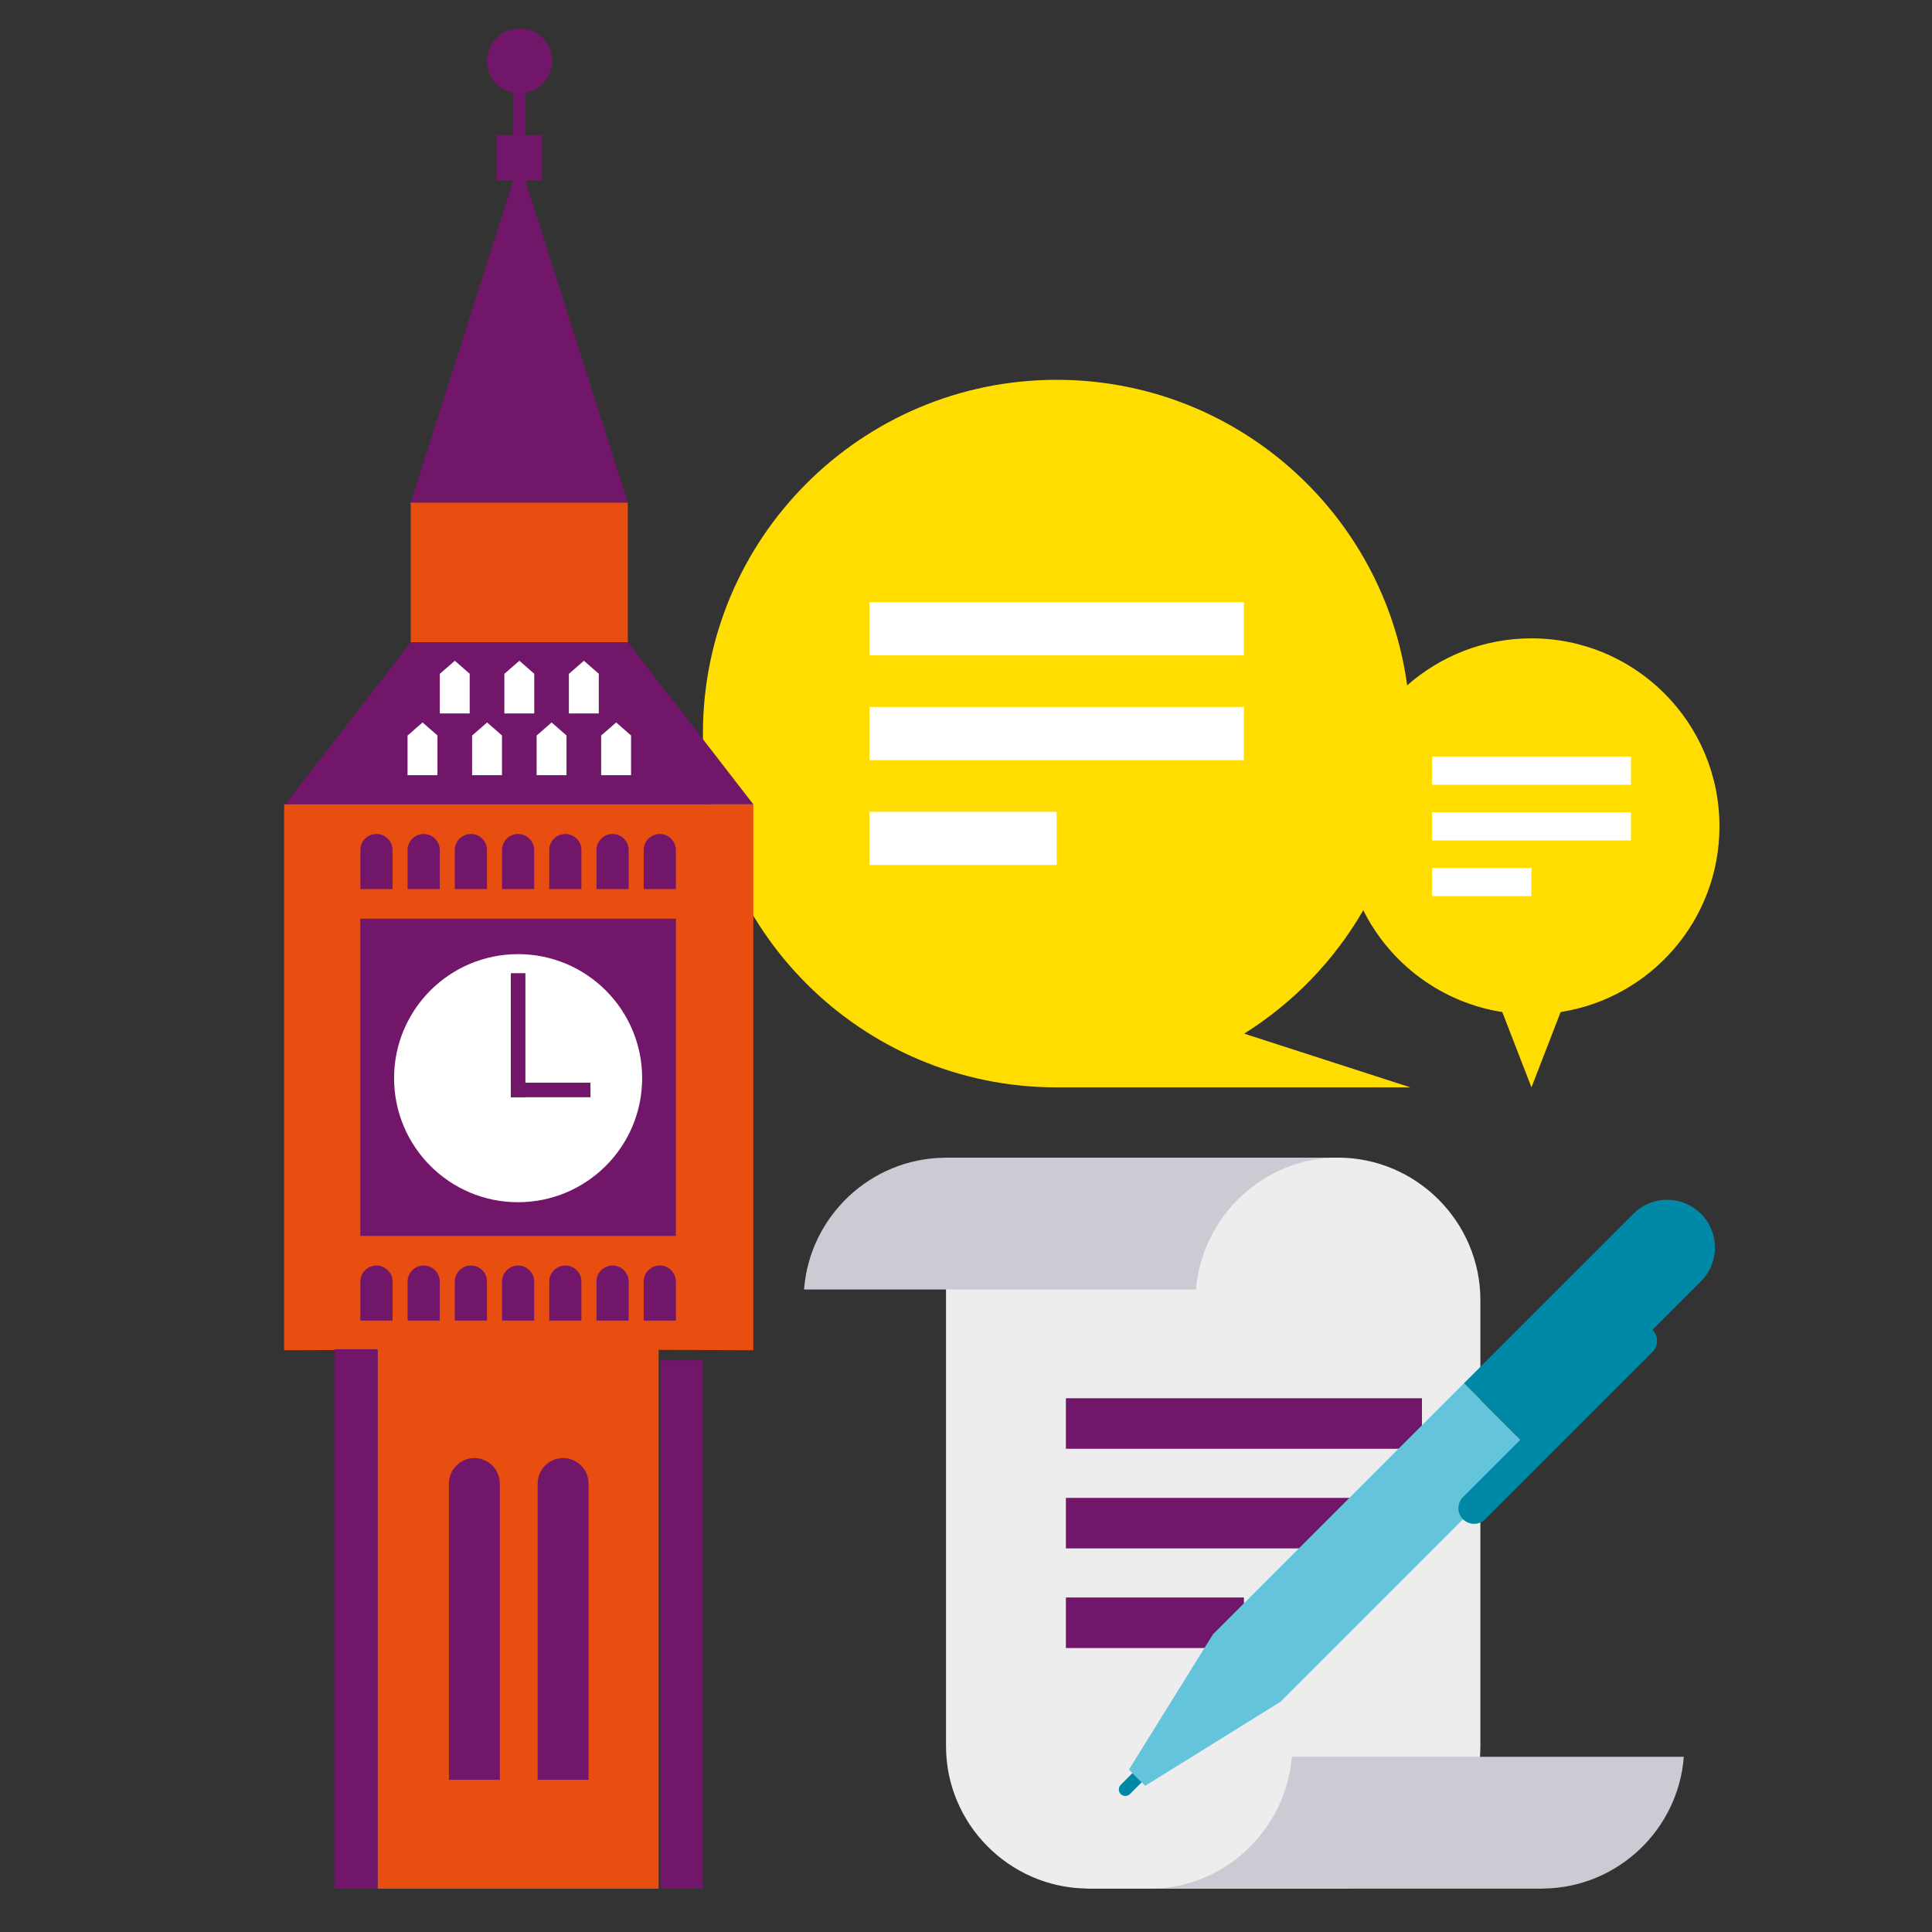
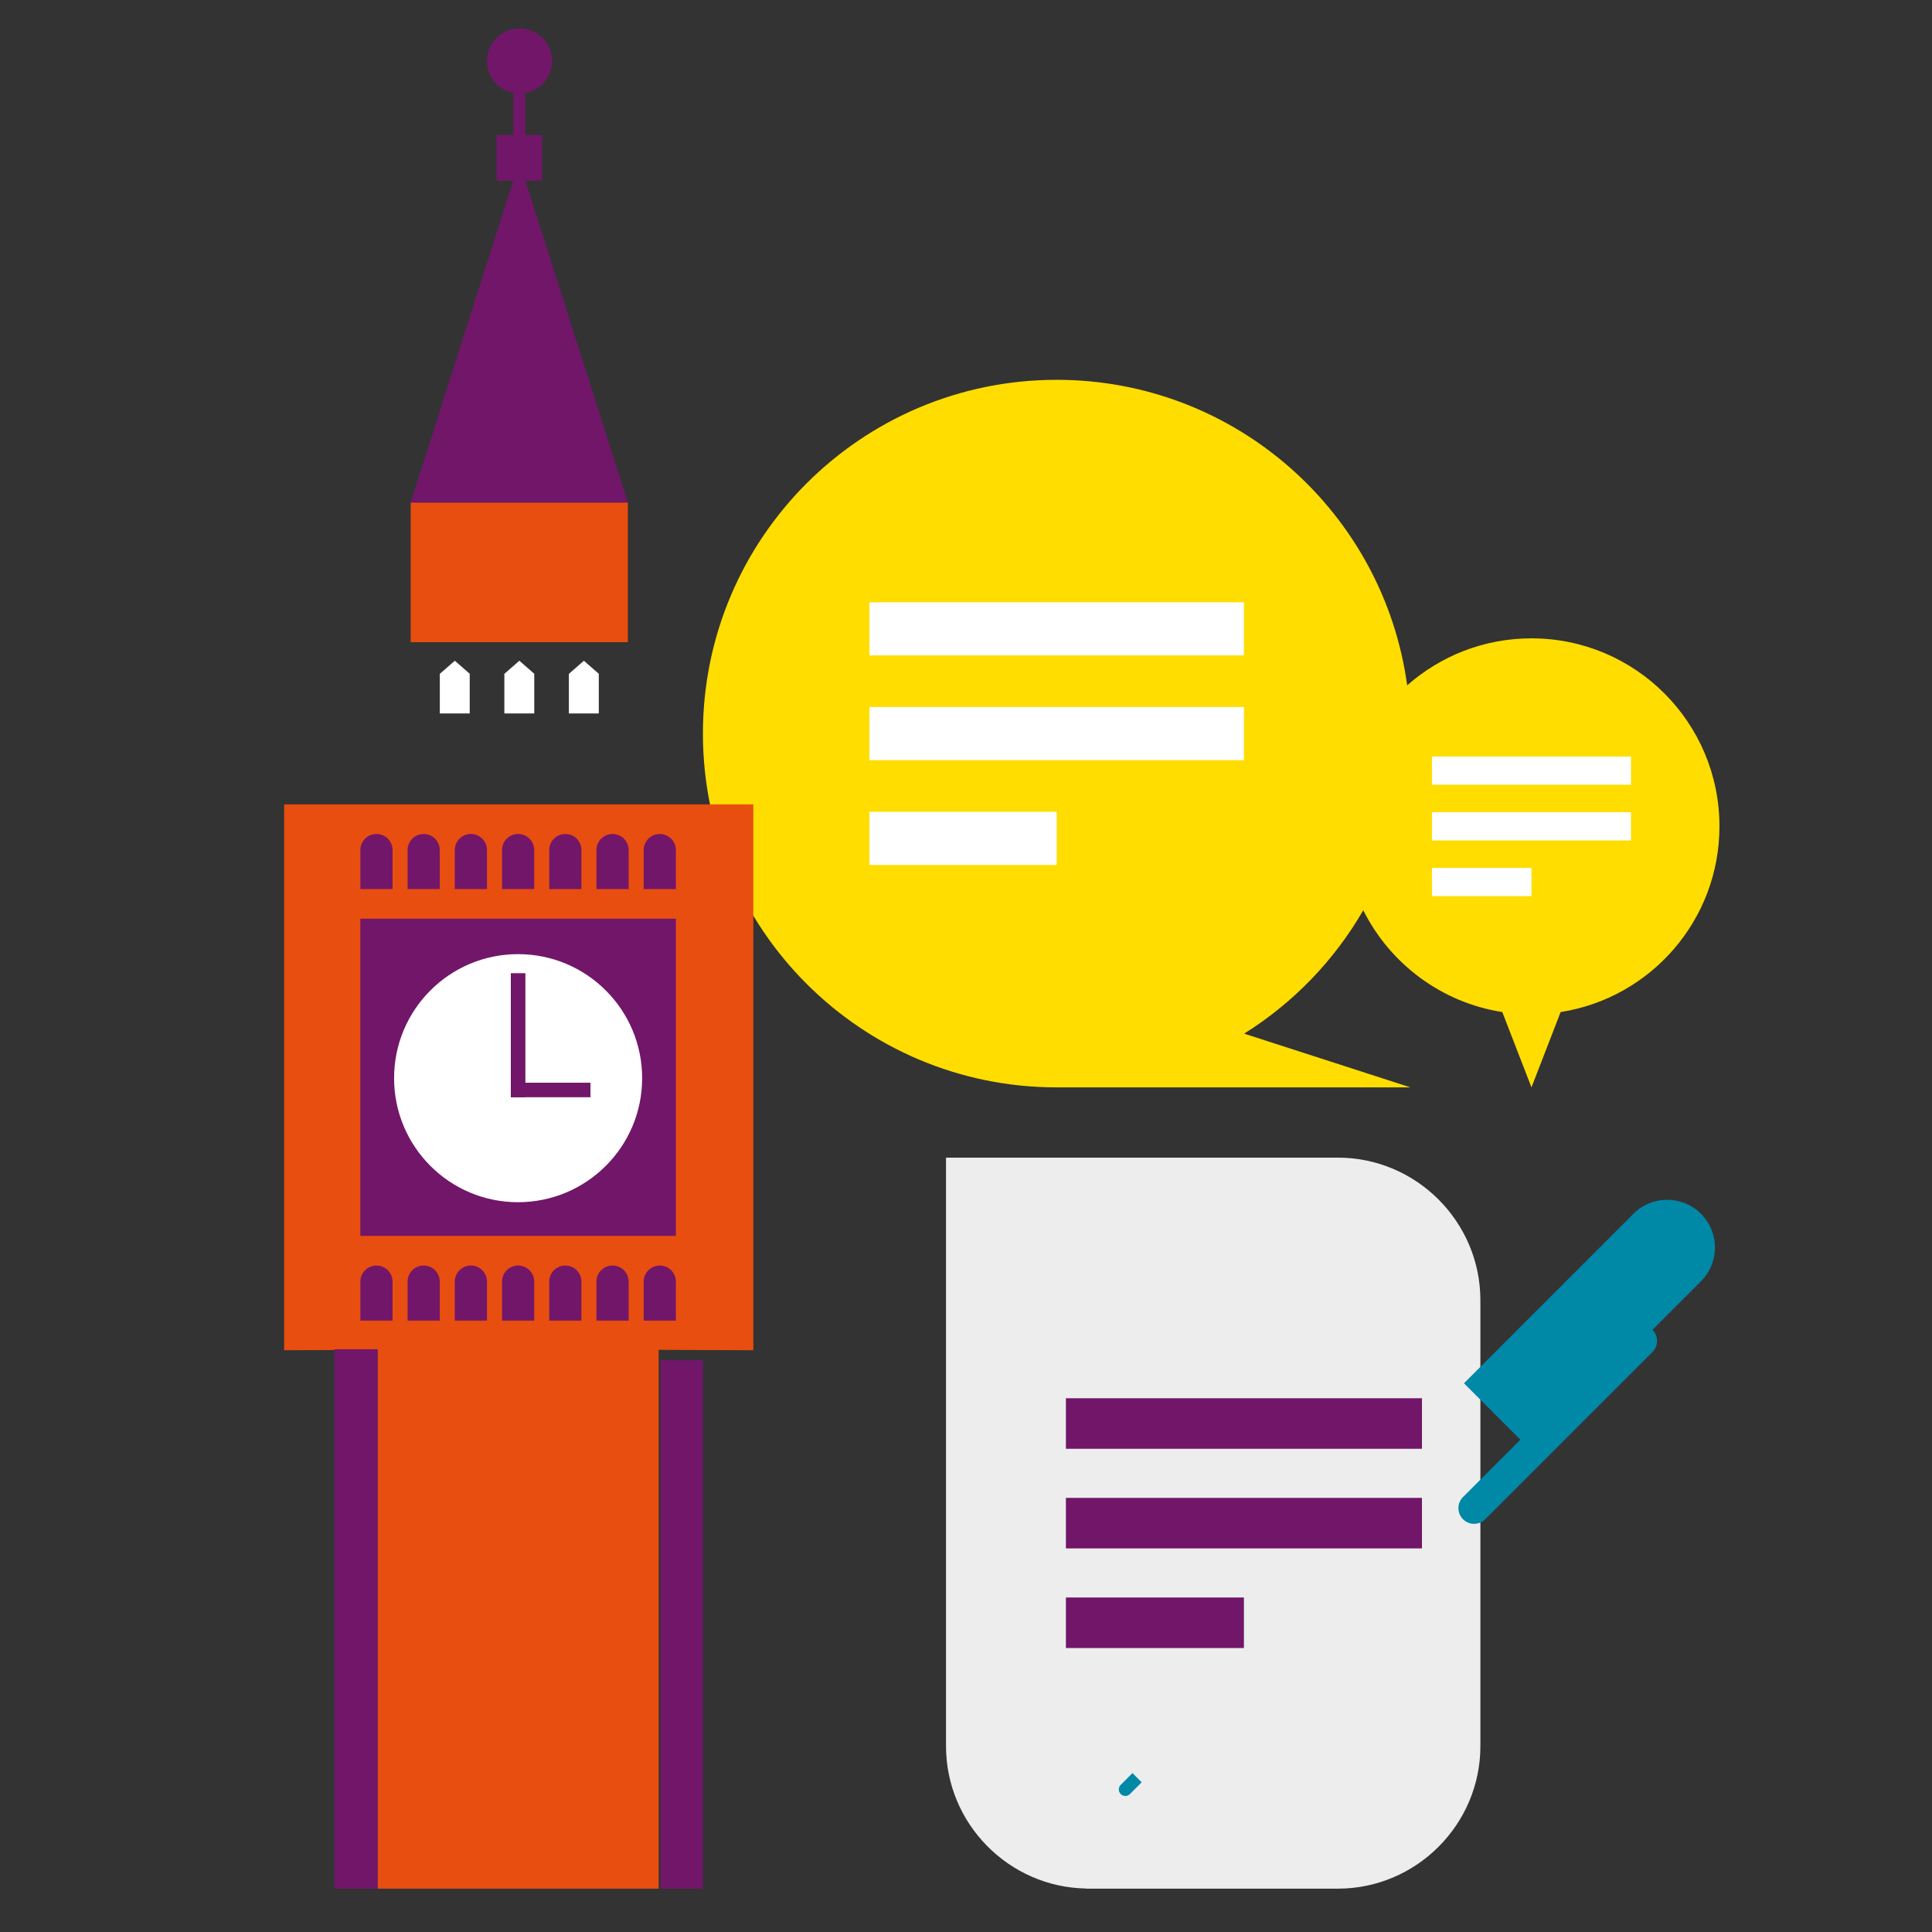
<svg xmlns="http://www.w3.org/2000/svg" width="1000" height="1000" viewBox="0 0 1000 1000">
  <rect x="0" y="0" width="1000" height="1000" fill="#333333" stroke="none" />
  <switch>
    <g>
      <path d="M889.988 427.705c0-53.734-43.568-97.298-97.302-97.298-24.674 0-47.183 9.199-64.334 24.332-12.18-89.317-88.755-158.144-181.41-158.144-101.136 0-183.116 81.983-183.116 183.119 0 101.128 81.979 183.114 183.116 183.114h183.112l-86.074-27.814c25.403-15.907 46.63-37.867 61.646-63.868 13.809 27.621 40.354 47.762 71.957 52.688l15.104 38.994 15.1-38.994c46.562-7.259 82.201-47.526 82.201-96.129z" fill="#fd0" />
-       <path fill-rule="evenodd" clip-rule="evenodd" fill="#72166a" d="M212.581 332.399l-64.869 83.941h242.209l-64.943-83.941z" />
      <path fill-rule="evenodd" clip-rule="evenodd" fill="#e84e0f" d="M389.921 416.34H147.072v282.544l48.374-.199v278.878h145.473V698.679l49.002.205z" />
      <path fill-rule="evenodd" clip-rule="evenodd" fill="#72166a" d="M349.825 639.709H186.521V475.515h163.304z" />
      <path d="M332.375 558.062c0-35.453-28.749-64.202-64.223-64.202-35.486 0-64.174 28.749-64.174 64.202 0 35.446 28.688 64.203 64.174 64.203 35.475-.029 64.223-28.756 64.223-64.203z" fill="#fff" />
      <path fill="#72166a" d="M264.399 560.414h41.229v7.512h-41.229z" />
      <path fill="#72166a" d="M264.399 503.726h7.541v64.2h-7.541z" />
      <g fill-rule="evenodd" clip-rule="evenodd" fill="#72166a">
        <path d="M194.849 431.673A8.33 8.33 0 0 0 186.52 440v20.18h16.664V440c0-4.594-3.735-8.327-8.335-8.327zM219.292 431.673a8.328 8.328 0 0 0-8.326 8.327v20.18h16.653V440a8.327 8.327 0 0 0-8.327-8.327zM243.735 431.673c-4.6 0-8.334 3.733-8.334 8.327v20.18h16.664V440c0-4.594-3.733-8.327-8.33-8.327zM268.173 431.673a8.327 8.327 0 0 0-8.327 8.327v20.18h16.655V440a8.329 8.329 0 0 0-8.328-8.327zM292.618 431.673a8.33 8.33 0 0 0-8.329 8.327v20.18h16.655V440a8.328 8.328 0 0 0-8.326-8.327zM317.061 431.673c-4.603 0-8.334 3.733-8.334 8.327v20.18h16.661V440c0-4.594-3.733-8.327-8.327-8.327zM341.499 431.673a8.33 8.33 0 0 0-8.33 8.327v20.18h16.656V440a8.327 8.327 0 0 0-8.326-8.327z" />
      </g>
      <g fill-rule="evenodd" clip-rule="evenodd" fill="#72166a">
        <path d="M194.849 655.044a8.325 8.325 0 0 0-8.329 8.326v20.181h16.664V663.37c0-4.6-3.735-8.326-8.335-8.326zM219.292 655.044a8.323 8.323 0 0 0-8.326 8.326v20.181h16.653V663.37c0-4.6-3.724-8.326-8.327-8.326zM243.735 655.044c-4.6 0-8.334 3.726-8.334 8.326v20.181h16.664V663.37c0-4.6-3.733-8.326-8.33-8.326zM268.173 655.044a8.323 8.323 0 0 0-8.327 8.326v20.181h16.655V663.37c0-4.6-3.726-8.326-8.328-8.326zM292.618 655.044a8.325 8.325 0 0 0-8.329 8.326v20.181h16.655V663.37a8.323 8.323 0 0 0-8.326-8.326zM317.061 655.044c-4.603 0-8.334 3.726-8.334 8.326v20.181h16.661V663.37c0-4.6-3.733-8.326-8.327-8.326zM341.499 655.044a8.325 8.325 0 0 0-8.33 8.326v20.181h16.656V663.37c0-4.6-3.724-8.326-8.326-8.326z" />
      </g>
      <g fill-rule="evenodd" clip-rule="evenodd" fill="#fff">
-         <path d="M218.713 373.939l-7.767 6.784v20.49h15.482v-20.49h.053zM252.117 373.939l-7.767 6.784v20.49h15.475v-20.49h.06zM285.515 373.939l-7.763 6.784v20.49h15.477v-20.49h.055zM318.92 373.939l-7.767 6.784v20.49h15.482v-20.49h.053z" />
        <g>
          <path d="M235.416 342l-7.769 6.788v20.487h15.475v-20.487h.061zM268.82 342l-7.769 6.788v20.487h15.477v-20.487h.054zM302.218 342l-7.768 6.788v20.487h15.483v-20.487h.053z" />
        </g>
      </g>
      <path fill-rule="evenodd" clip-rule="evenodd" fill="#72166a" d="M173.08 935.708V698.379h22.366v279.184H173.08zM341.912 936.556V704.032h21.915v273.531h-21.915z" />
      <g fill-rule="evenodd" clip-rule="evenodd" fill="#72166a">
-         <path d="M258.701 921.235V767.871c0-7.245-5.929-13.174-13.173-13.174-7.235 0-13.164 5.929-13.164 13.174v153.364h26.337zM304.63 921.235V767.871c0-7.245-5.923-13.174-13.167-13.174-7.241 0-13.164 5.929-13.164 13.174v153.364h26.331z" />
-       </g>
+         </g>
      <path fill-rule="evenodd" clip-rule="evenodd" fill="#e84e0f" d="M212.581 260.094h112.396v72.305H212.581z" />
      <path d="M324.978 260.094L271.905 93.47h8.678V69.857h-8.731V48.13c7.904-1.394 13.918-8.282 13.918-16.586 0-9.315-7.553-16.861-16.862-16.861-9.312 0-16.864 7.545-16.864 16.861 0 8.215 5.883 15.052 13.665 16.548v21.765h-8.733V93.47h8.68l-53.074 166.625h112.396z" fill="#72166a" />
      <g fill="#fff">
        <path d="M450.025 311.722h193.827v27.509H450.025zM450.025 365.957h193.827v27.508H450.025zM450.025 420.192h96.917V447.7h-96.917z" />
      </g>
      <g fill-rule="evenodd" clip-rule="evenodd">
        <path d="M692.482 599.188H489.658v304.614c0 40.17 32.55 73.05 72.571 73.697v.065h130.254c40.571 0 73.762-33.197 73.762-73.763V672.948c-.001-40.563-33.191-73.76-73.763-73.76z" fill="#ededed" />
-         <path d="M692.482 599.188H489.447c-.291 0-.576.033-.866.04v.013c-38.22.562-69.575 30.543-72.4 68.194H619.031c3.11-37.758 34.927-68.247 73.451-68.247zM595.229 977.563h203.036c.291 0 .575-.034.866-.04v-.015c38.214-.559 69.575-30.542 72.4-68.195H668.68c-3.11 37.76-34.928 68.25-73.451 68.25z" fill="#cbcbd4" />
      </g>
      <g fill="#72166a">
        <path d="M551.708 723.73h184.296v26.159H551.708zM551.708 775.298h184.296v26.153H551.708zM551.708 826.859h92.144v26.16h-92.144z" />
      </g>
-       <path fill-rule="evenodd" clip-rule="evenodd" fill="#63c4dc" d="M792.687 750.928l-34.939-34.947-129.909 129.923-43.489 70.032 8.402 8.395 70.025-43.488z" />
      <path d="M590.931 922.516l-2.818 2.819-3.255 3.255a3.374 3.374 0 0 1-4.766 0 3.367 3.367 0 0 1 0-4.76l3.26-3.261 2.819-2.818 4.76 4.765zM880.417 628.252c-9.651-9.644-25.296-9.644-34.946 0l-87.723 87.729 29.195 29.202-29.684 29.686c-3.163 3.156-3.163 8.333 0 11.492 3.155 3.156 8.329 3.156 11.492 0l86.574-86.58c3.161-3.163 3.161-8.33 0-11.491l25.091-25.091c9.652-9.651 9.652-25.296.001-34.947z" fill-rule="evenodd" clip-rule="evenodd" fill="#0088a7" />
      <g fill="#fff">
        <path d="M741.193 391.583h102.989v14.614H741.193zM741.193 420.397h102.989v14.621H741.193zM741.193 449.217h51.493v14.615h-51.493z" />
      </g>
    </g>
  </switch>
</svg>